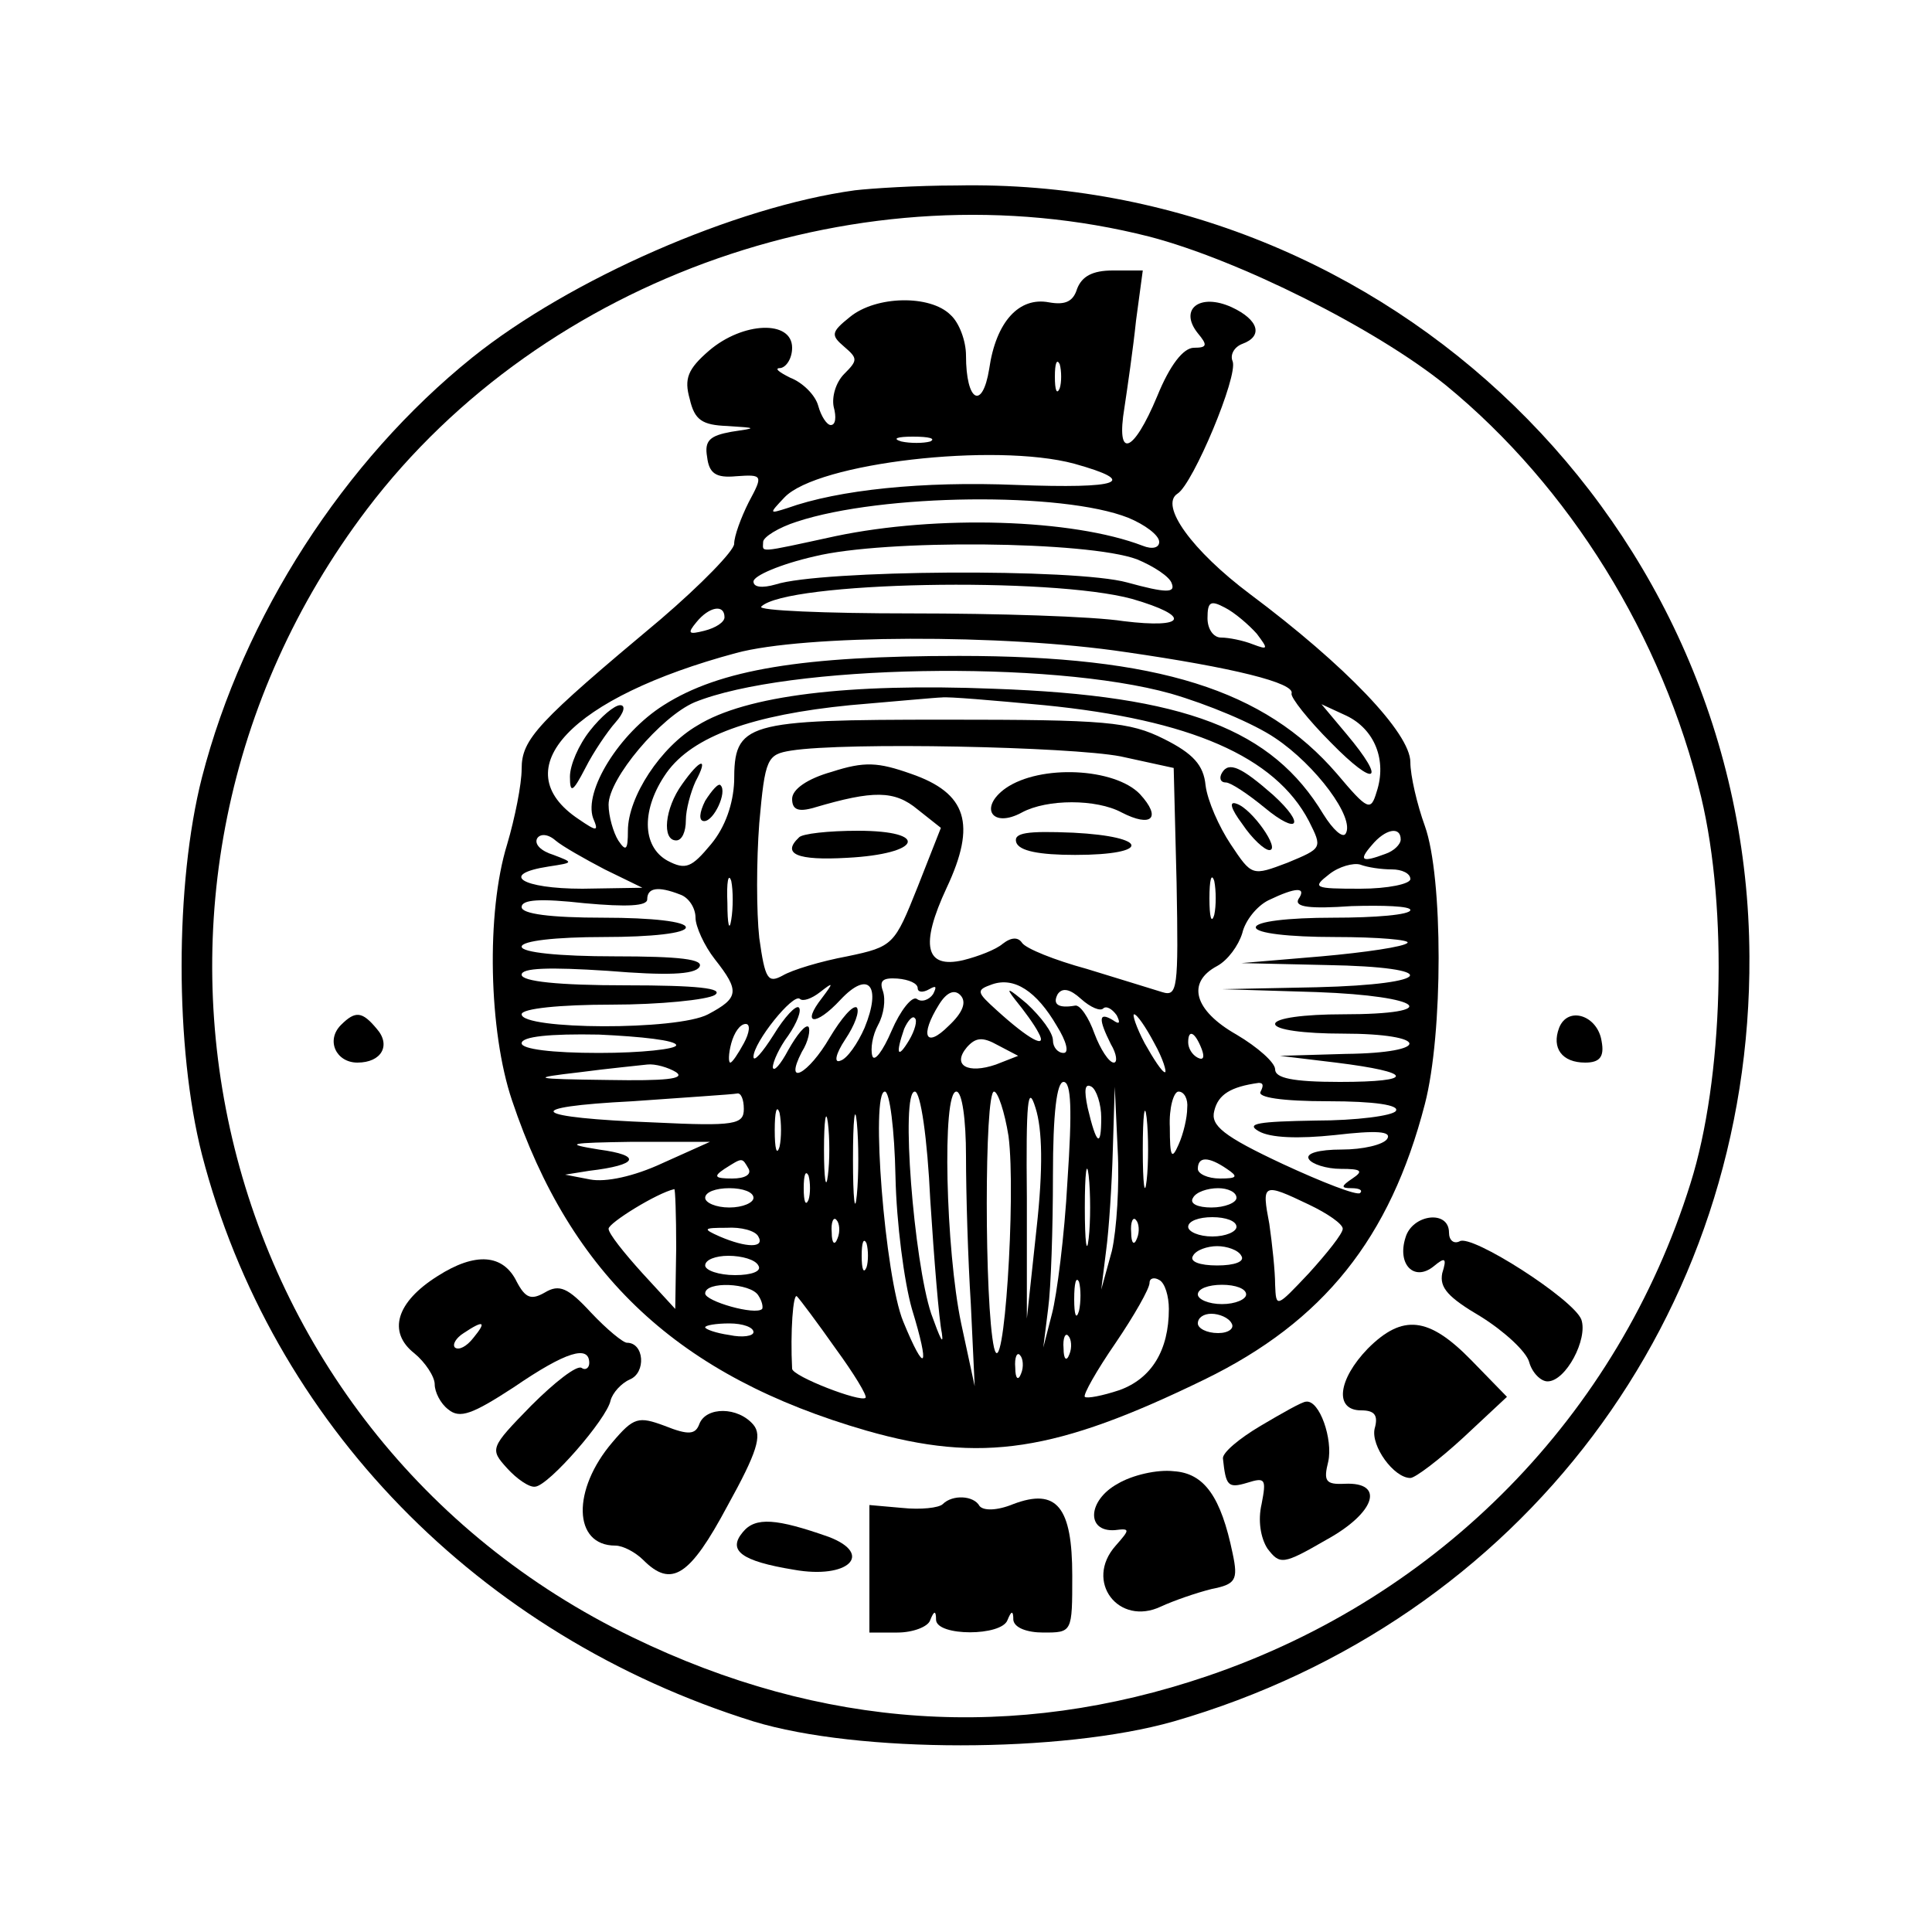
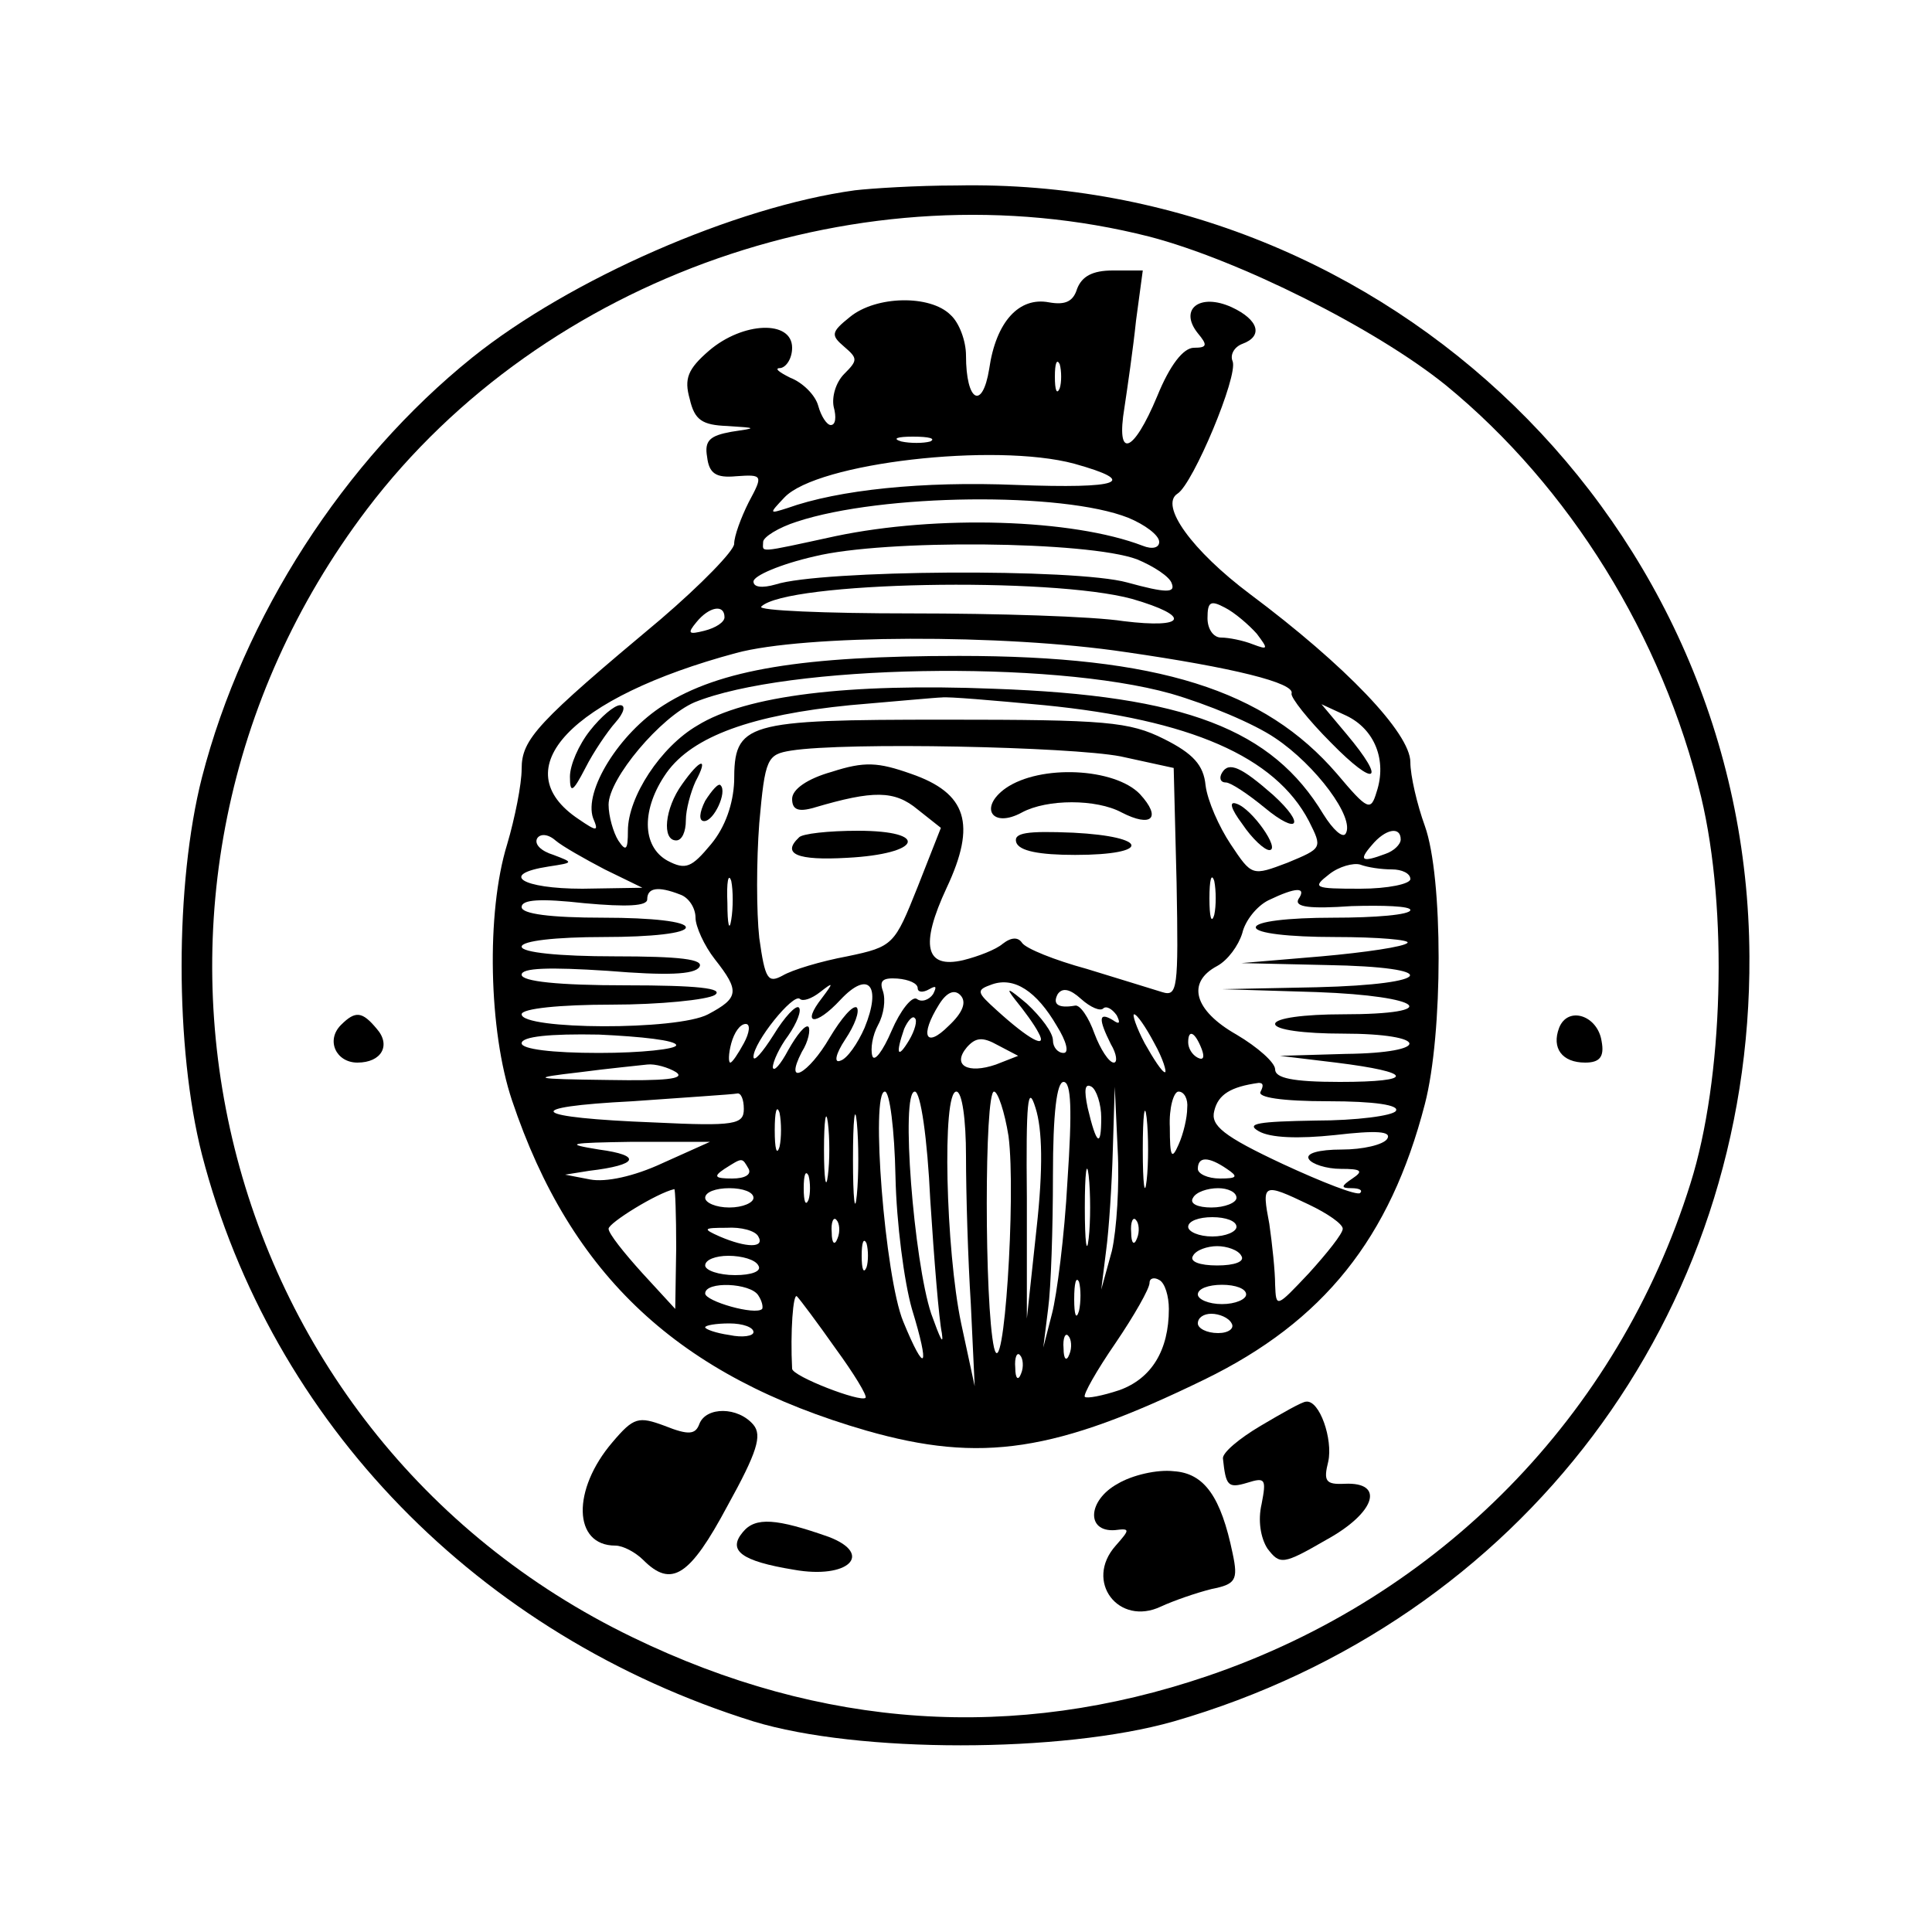
<svg xmlns="http://www.w3.org/2000/svg" version="1.0" width="200pt" height="200pt" viewBox="0 0 200 200" preserveAspectRatio="xMidYMid meet">
  <g transform="translate(0,200) scale(0.1,-0.1)" fill="#000000" stroke="none">
    <path d="M885 1803 c-124 -17 -295 -92 -396 -173 -133 -107 -237 -268 -280 -435 -28 -110 -28 -280 0 -390 72 -278 286 -498 571 -587 108 -33 319 -33 435 0 360 104 598 420 596 792 -2 446 -373 807 -821 798 -41 0 -88 -3 -105 -5z m305 -48 c92 -24 234 -95 307 -154 128 -105 224 -260 264 -426 28 -117 23 -292 -11 -400 -75 -240 -259 -428 -500 -510 -200 -68 -399 -55 -595 40 -441 213 -573 775 -275 1168 183 241 515 357 810 282z" />
    <path d="M1115 1701 c-4 -13 -12 -17 -29 -14 -31 6 -55 -20 -62 -69 -7 -43 -24 -34 -24 14 0 15 -7 34 -16 42 -21 21 -77 20 -104 -2 -20 -16 -20 -19 -6 -31 14 -12 14 -14 0 -28 -9 -9 -13 -24 -11 -34 3 -11 2 -19 -3 -19 -4 0 -10 9 -13 20 -3 11 -16 24 -29 29 -12 6 -17 10 -10 10 6 1 12 10 12 21 0 29 -51 27 -86 -3 -22 -19 -26 -29 -20 -50 5 -22 13 -27 39 -28 31 -2 31 -2 4 -6 -22 -4 -28 -9 -25 -26 2 -17 9 -22 30 -20 28 2 28 1 13 -27 -8 -16 -15 -35 -15 -43 0 -7 -34 -42 -76 -78 -128 -107 -144 -124 -144 -155 0 -16 -7 -51 -15 -78 -22 -71 -19 -194 5 -265 61 -182 173 -286 367 -342 119 -34 196 -22 350 53 123 60 192 146 228 285 19 73 19 235 0 288 -8 22 -15 52 -15 66 0 30 -67 100 -166 174 -60 45 -94 92 -75 104 16 10 63 122 57 137 -3 7 2 15 10 18 22 8 17 25 -11 38 -33 15 -55 -2 -35 -27 10 -12 10 -15 -4 -15 -11 0 -25 -18 -38 -50 -25 -60 -43 -66 -34 -12 3 20 9 61 12 90 l7 52 -31 0 c-21 0 -32 -6 -37 -19z m-18 -103 c-3 -7 -5 -2 -5 12 0 14 2 19 5 13 2 -7 2 -19 0 -25z m-134 -55 c-7 -2 -21 -2 -30 0 -10 3 -4 5 12 5 17 0 24 -2 18 -5z m149 -23 c68 -19 48 -26 -60 -22 -97 4 -184 -5 -237 -24 -19 -6 -19 -6 -3 11 34 36 218 57 300 35z m56 -56 c17 -7 32 -18 32 -25 0 -6 -7 -8 -17 -4 -73 28 -213 32 -318 10 -83 -18 -75 -17 -75 -6 0 5 16 15 35 21 88 29 275 31 343 4z m9 -43 c17 -7 34 -18 36 -25 4 -10 -6 -10 -46 1 -54 15 -318 13 -364 -2 -14 -4 -23 -3 -23 3 0 6 28 18 63 26 73 18 283 16 334 -3z m-5 -41 c62 -18 56 -31 -9 -23 -32 5 -131 8 -220 8 -89 0 -159 3 -155 7 26 26 300 31 384 8z m129 -36 c12 -16 12 -17 -4 -11 -10 4 -25 7 -33 7 -8 0 -14 9 -14 20 0 17 3 19 18 11 10 -5 25 -18 33 -27z m-551 17 c0 -5 -9 -11 -21 -14 -16 -4 -18 -3 -8 9 13 16 29 19 29 5z m415 -36 c111 -16 176 -32 172 -43 -1 -4 17 -27 41 -51 46 -47 58 -41 16 9 l-26 31 26 -12 c29 -14 42 -46 31 -79 -6 -20 -9 -19 -41 19 -75 87 -185 122 -391 122 -162 0 -248 -14 -306 -51 -46 -29 -83 -89 -73 -117 6 -14 4 -14 -15 -1 -78 52 -8 126 163 172 70 19 276 20 403 1z m47 -43 c38 -11 86 -31 108 -46 42 -28 83 -83 73 -99 -3 -5 -13 4 -23 20 -53 88 -143 123 -341 130 -151 6 -257 -7 -307 -38 -38 -22 -72 -74 -72 -109 0 -20 -2 -22 -10 -10 -5 8 -10 25 -10 37 0 27 54 91 89 106 96 39 368 44 493 9z m-131 -12 c151 -15 239 -53 274 -120 14 -28 14 -28 -22 -43 -37 -14 -37 -14 -59 19 -12 18 -24 45 -26 61 -2 21 -13 33 -43 48 -36 18 -60 20 -226 20 -209 0 -219 -3 -219 -64 -1 -23 -9 -47 -24 -65 -20 -24 -26 -27 -45 -17 -27 15 -27 54 -1 91 27 38 89 60 190 70 47 4 90 8 95 8 6 1 53 -3 106 -8z m79 -53 l55 -12 3 -119 c2 -110 1 -118 -15 -113 -10 3 -45 14 -78 24 -33 9 -63 21 -67 27 -4 6 -11 6 -20 -1 -7 -6 -25 -13 -41 -17 -39 -9 -45 15 -17 75 31 66 21 98 -37 118 -34 12 -48 13 -82 2 -25 -7 -41 -18 -41 -28 0 -11 6 -14 23 -9 61 18 83 18 107 -2 l24 -19 -24 -61 c-24 -60 -25 -62 -73 -72 -27 -5 -57 -14 -67 -20 -15 -8 -18 -4 -24 39 -3 27 -3 80 0 119 6 67 8 71 33 75 57 9 289 4 341 -6z m-534 -117 l39 -19 -62 -1 c-63 0 -87 15 -35 23 26 4 26 4 5 12 -13 4 -20 11 -17 17 3 5 11 5 19 -2 7 -6 30 -19 51 -30z m824 31 c0 -5 -7 -12 -16 -15 -24 -9 -28 -7 -14 9 14 17 30 20 30 6z m-9 -31 c10 0 19 -4 19 -10 0 -5 -23 -10 -52 -10 -48 0 -50 1 -32 15 10 8 25 12 32 10 8 -3 22 -5 33 -5z m-684 -52 c-2 -13 -4 -5 -4 17 -1 22 1 32 4 23 2 -10 2 -28 0 -40z m500 5 c-3 -10 -5 -2 -5 17 0 19 2 27 5 18 2 -10 2 -26 0 -35z m-553 21 c9 -3 16 -14 16 -24 0 -9 9 -29 20 -43 26 -33 25 -40 -7 -57 -32 -17 -193 -16 -193 0 0 6 40 10 93 10 50 0 99 5 107 10 10 7 -19 10 -92 10 -70 0 -108 4 -108 11 0 7 28 8 89 4 61 -5 90 -4 95 4 5 8 -20 11 -88 11 -57 0 -96 4 -96 10 0 6 35 10 85 10 50 0 85 4 85 10 0 6 -35 10 -85 10 -56 0 -85 4 -85 11 0 8 20 9 65 4 44 -4 65 -3 65 4 0 12 11 14 34 5z m640 -5 c-4 -8 12 -10 55 -7 33 1 61 0 61 -4 0 -5 -36 -8 -80 -8 -47 0 -80 -4 -80 -10 0 -6 34 -10 82 -10 45 0 78 -3 75 -6 -3 -4 -44 -10 -89 -14 l-83 -7 88 -2 c121 -2 113 -20 -10 -23 l-98 -2 98 -3 c111 -4 133 -23 27 -23 -40 0 -70 -4 -70 -10 0 -6 30 -10 70 -10 90 0 93 -20 3 -21 l-68 -2 58 -7 c81 -10 83 -20 4 -20 -49 0 -67 4 -67 13 0 7 -18 23 -40 36 -44 25 -52 54 -20 71 11 6 22 21 26 34 3 13 15 28 27 34 29 14 40 14 31 1z m-449 -133 c-7 -16 -18 -32 -25 -34 -7 -3 -5 7 5 22 10 15 15 29 12 33 -4 3 -16 -11 -28 -31 -22 -38 -48 -52 -29 -15 7 11 9 23 7 26 -3 3 -12 -8 -21 -24 -8 -15 -15 -23 -16 -18 0 6 7 21 16 33 9 13 14 26 11 29 -3 3 -15 -10 -26 -28 -12 -19 -21 -29 -21 -23 0 15 41 66 48 60 3 -3 12 0 21 7 14 11 14 10 2 -6 -22 -28 -7 -30 19 -2 29 31 43 15 25 -29z m55 41 c0 -4 5 -5 12 -1 7 4 8 3 4 -5 -4 -6 -12 -9 -17 -5 -5 3 -17 -12 -26 -33 -9 -21 -18 -33 -20 -26 -2 7 0 21 6 32 6 11 8 26 5 35 -4 11 0 14 15 13 12 -1 21 -5 21 -10z m144 -39 c10 -16 13 -28 7 -28 -6 0 -11 6 -11 13 0 8 -12 24 -27 38 -19 16 -23 18 -12 4 9 -11 20 -26 24 -34 10 -18 -10 -7 -43 23 -21 19 -22 21 -5 27 23 8 46 -7 67 -43z m-112 0 c-24 -24 -30 -10 -10 22 8 13 16 16 22 10 7 -7 3 -18 -12 -32z m160 18 c3 3 9 0 14 -7 4 -8 3 -10 -4 -5 -15 9 -15 1 -2 -25 6 -10 7 -19 3 -19 -5 0 -14 14 -20 30 -6 17 -15 30 -20 29 -17 -3 -24 1 -18 12 5 7 13 5 24 -5 10 -9 20 -13 23 -10z m-201 -33 c-12 -20 -14 -14 -5 12 4 9 9 14 11 11 3 -2 0 -13 -6 -23z m254 -3 c9 -16 13 -30 11 -30 -3 0 -12 14 -21 30 -9 17 -13 30 -11 30 3 0 12 -13 21 -30z m-425 0 c-6 -11 -12 -20 -14 -20 -2 0 -2 9 1 20 3 11 9 20 15 20 5 0 4 -9 -2 -20z m-70 -2 c0 -4 -36 -8 -80 -8 -49 0 -80 4 -80 10 0 7 29 10 80 9 44 -2 80 -6 80 -11z m331 -20 c-29 -10 -46 -1 -30 18 9 10 16 11 32 2 l21 -11 -23 -9z m213 16 c3 -8 2 -12 -4 -9 -6 3 -10 10 -10 16 0 14 7 11 14 -7z m-544 -24 c10 -7 -12 -9 -70 -8 -80 1 -82 2 -30 8 30 4 62 7 70 8 8 1 22 -3 30 -8z m373 -162 l-10 -93 0 125 c-1 100 1 119 9 93 7 -22 8 -62 1 -125z m32 49 c-3 -56 -11 -118 -16 -137 l-9 -35 5 40 c3 22 5 84 5 138 0 65 4 97 11 97 8 0 9 -29 4 -103z m35 66 c0 -32 -5 -28 -14 10 -4 19 -3 26 4 22 5 -3 10 -18 10 -32z m165 27 c-4 -6 22 -10 70 -10 48 0 74 -4 70 -10 -3 -5 -41 -10 -83 -10 -59 -1 -73 -3 -59 -11 12 -7 41 -8 79 -4 43 5 59 4 54 -4 -4 -6 -25 -11 -47 -11 -24 0 -38 -4 -34 -10 3 -5 18 -10 33 -10 21 0 24 -2 12 -10 -12 -8 -12 -10 -1 -10 8 0 12 -2 9 -5 -3 -3 -39 11 -80 30 -62 29 -75 40 -71 55 4 17 17 25 46 29 5 0 5 -3 2 -9z m-535 -18 c0 -16 -9 -18 -92 -14 -130 5 -141 16 -23 22 55 4 103 7 108 8 4 1 7 -6 7 -16z m117 -89 c-2 -21 -4 -4 -4 37 0 41 2 58 4 38 2 -21 2 -55 0 -75z m40 19 c1 -48 9 -109 17 -137 19 -62 14 -69 -9 -13 -19 46 -34 238 -19 238 5 0 10 -39 11 -88z m36 -24 c4 -62 9 -124 12 -138 2 -14 -2 -5 -11 20 -18 54 -32 230 -17 230 6 0 13 -48 16 -112z m37 45 c0 -38 2 -106 5 -153 l4 -85 -14 65 c-16 76 -20 240 -5 240 6 0 10 -29 10 -67z m44 21 c8 -61 -5 -261 -15 -219 -10 45 -10 265 0 265 4 0 11 -21 15 -46z m107 -119 l-11 -40 5 40 c3 22 6 69 7 105 l2 65 3 -65 c2 -36 -1 -83 -6 -105z m36 73 c-2 -18 -4 -4 -4 32 0 36 2 50 4 33 2 -18 2 -48 0 -65z m42 75 c0 -10 -4 -27 -9 -38 -7 -16 -9 -13 -9 18 -1 20 4 37 9 37 6 0 10 -8 9 -17z m-422 -40 c-3 -10 -5 -2 -5 17 0 19 2 27 5 18 2 -10 2 -26 0 -35z m50 -30 c-2 -16 -4 -3 -4 27 0 30 2 43 4 28 2 -16 2 -40 0 -55z m-171 13 c-30 -14 -59 -20 -75 -17 l-26 5 25 4 c51 6 55 16 10 22 -37 6 -31 7 35 8 l80 0 -49 -22z m441 -78 c-2 -18 -4 -4 -4 32 0 36 2 50 4 33 2 -18 2 -48 0 -65z m-352 72 c3 -6 -4 -10 -17 -10 -18 0 -20 2 -8 10 19 12 18 12 25 0z m495 0 c12 -8 11 -10 -7 -10 -13 0 -23 5 -23 10 0 13 11 13 30 0z m-433 -32 c-3 -7 -5 -2 -5 12 0 14 2 19 5 13 2 -7 2 -19 0 -25z m-137 -50 l-1 -63 -34 37 c-19 21 -35 41 -35 46 0 6 50 37 68 41 1 1 2 -27 2 -61z m80 52 c0 -5 -11 -10 -25 -10 -14 0 -25 5 -25 10 0 6 11 10 25 10 14 0 25 -4 25 -10z m500 0 c0 -5 -12 -10 -26 -10 -14 0 -23 4 -19 10 3 6 15 10 26 10 10 0 19 -4 19 -10z m75 -7 c19 -9 35 -20 35 -25 0 -5 -16 -25 -35 -46 -34 -36 -34 -36 -35 -12 0 14 -3 42 -6 63 -8 42 -7 43 41 20z m-488 -35 c-3 -8 -6 -5 -6 6 -1 11 2 17 5 13 3 -3 4 -12 1 -19z m310 0 c-3 -8 -6 -5 -6 6 -1 11 2 17 5 13 3 -3 4 -12 1 -19z m103 12 c0 -5 -11 -10 -25 -10 -14 0 -25 5 -25 10 0 6 11 10 25 10 14 0 25 -4 25 -10z m-495 -10 c7 -12 -12 -12 -40 0 -18 8 -17 9 7 9 15 1 30 -3 33 -9z m112 -32 c-3 -7 -5 -2 -5 12 0 14 2 19 5 13 2 -7 2 -19 0 -25z m388 12 c4 -6 -7 -10 -25 -10 -18 0 -29 4 -25 10 3 6 15 10 25 10 10 0 22 -4 25 -10z m-500 -10 c4 -6 -7 -10 -24 -10 -17 0 -31 5 -31 10 0 6 11 10 24 10 14 0 28 -4 31 -10z m332 -47 c-3 -10 -5 -4 -5 12 0 17 2 24 5 18 2 -7 2 -21 0 -30z m93 2 c0 -43 -18 -72 -51 -84 -18 -6 -34 -9 -36 -7 -2 2 12 27 32 56 19 28 35 56 35 62 0 5 5 6 10 3 6 -3 10 -17 10 -30z m-425 14 c4 -6 5 -12 4 -14 -7 -7 -59 8 -59 16 0 13 47 11 55 -2z m505 1 c0 -5 -11 -10 -25 -10 -14 0 -25 5 -25 10 0 6 11 10 25 10 14 0 25 -4 25 -10z m-425 -56 c19 -26 33 -49 31 -51 -5 -5 -75 22 -76 30 -2 38 1 79 5 75 3 -3 21 -27 40 -54z m410 26 c3 -5 -3 -10 -14 -10 -12 0 -21 5 -21 10 0 6 6 10 14 10 8 0 18 -4 21 -10z m-495 -9 c0 -4 -11 -6 -25 -3 -14 2 -25 6 -25 8 0 2 11 4 25 4 14 0 25 -4 25 -9z m327 -23 c-3 -8 -6 -5 -6 6 -1 11 2 17 5 13 3 -3 4 -12 1 -19z m-50 -20 c-3 -8 -6 -5 -6 6 -1 11 2 17 5 13 3 -3 4 -12 1 -19z" />
    <path d="M611 1244 c-12 -15 -21 -36 -21 -48 0 -18 3 -16 16 9 8 16 23 38 31 47 9 10 11 18 5 18 -6 0 -20 -12 -31 -26z" />
    <path d="M706 1188 c-18 -25 -21 -58 -6 -58 6 0 10 9 10 21 0 11 5 29 10 40 14 26 5 24 -14 -3z" />
    <path d="M1265 1200 c-3 -5 -2 -10 4 -10 5 0 23 -12 40 -26 35 -29 43 -18 9 13 -33 29 -46 35 -53 23z" />
    <path d="M730 1171 c-6 -12 -7 -21 -1 -21 10 0 24 30 17 37 -2 3 -9 -5 -16 -16z" />
    <path d="M1286 1147 c10 -15 23 -27 28 -27 12 0 -18 43 -34 48 -8 3 -6 -5 6 -21z" />
    <path d="M1041 1184 c-28 -20 -14 -42 17 -25 26 14 77 14 103 0 31 -16 42 -6 19 19 -26 27 -103 31 -139 6z" />
    <path d="M827 1133 c-18 -17 -2 -24 50 -21 77 4 86 28 11 28 -30 0 -58 -3 -61 -7z" />
    <path d="M1052 1128 c3 -9 24 -13 61 -13 79 0 77 19 -2 23 -48 2 -62 0 -59 -10z" />
    <path d="M353 939 c-16 -16 -5 -39 17 -39 25 0 35 18 20 35 -15 18 -22 19 -37 4z" />
    <path d="M1614 936 c-8 -21 3 -36 27 -36 15 0 20 6 17 22 -4 27 -35 37 -44 14z" />
-     <path d="M1455 719 c-9 -28 9 -46 29 -30 12 10 14 9 9 -7 -3 -15 6 -25 40 -45 24 -15 47 -36 50 -47 3 -11 12 -20 19 -20 19 0 42 44 35 64 -8 21 -114 89 -126 81 -6 -3 -11 1 -11 9 0 24 -38 19 -45 -5z" />
-     <path d="M453 679 c-43 -27 -52 -58 -24 -80 11 -9 21 -24 21 -32 0 -8 6 -20 14 -26 12 -10 25 -5 68 23 54 37 78 44 78 25 0 -5 -4 -8 -8 -5 -5 3 -28 -15 -52 -39 -43 -44 -43 -45 -25 -65 10 -11 23 -20 29 -19 14 1 74 70 78 89 2 8 11 18 20 22 17 7 15 38 -3 38 -4 0 -21 14 -37 31 -24 26 -33 30 -48 21 -14 -8 -20 -6 -29 11 -14 29 -43 31 -82 6z m37 -64 c-7 -9 -15 -13 -19 -10 -3 3 1 10 9 15 21 14 24 12 10 -5z" />
-     <path d="M1416 604 c-31 -32 -35 -64 -7 -64 14 0 18 -5 14 -19 -4 -18 20 -51 37 -51 5 0 30 19 55 42 l45 42 -37 38 c-44 45 -71 48 -107 12z" />
    <path d="M1305 524 c-22 -13 -40 -28 -39 -34 3 -28 5 -31 25 -25 19 6 20 4 15 -22 -4 -17 -1 -35 6 -46 13 -17 16 -17 61 9 51 28 61 60 19 58 -20 -1 -22 3 -17 23 5 23 -9 64 -23 62 -4 0 -25 -12 -47 -25z" />
    <path d="M724 526 c-4 -11 -11 -12 -36 -2 -27 10 -32 9 -54 -17 -42 -49 -41 -107 3 -107 8 0 21 -7 29 -15 29 -29 48 -17 87 56 31 56 36 73 27 84 -16 19 -49 19 -56 1z" />
    <path d="M1157 464 c-31 -17 -33 -50 -3 -48 16 2 16 1 1 -16 -33 -37 3 -84 47 -63 13 6 36 14 52 18 25 5 28 9 22 37 -12 58 -29 83 -61 85 -17 2 -43 -4 -58 -13z" />
-     <path d="M976 443 c-4 -4 -23 -6 -42 -4 l-34 3 0 -66 0 -66 29 0 c16 0 32 6 34 13 4 10 6 10 6 0 1 -17 68 -17 74 0 4 10 6 10 6 0 1 -8 14 -13 31 -13 30 0 30 0 30 59 0 71 -16 91 -61 74 -17 -7 -31 -7 -35 -2 -6 11 -28 12 -38 2z" />
    <path d="M769 414 c-16 -19 -2 -30 53 -39 56 -10 83 16 36 34 -54 19 -76 21 -89 5z" />
  </g>
</svg>